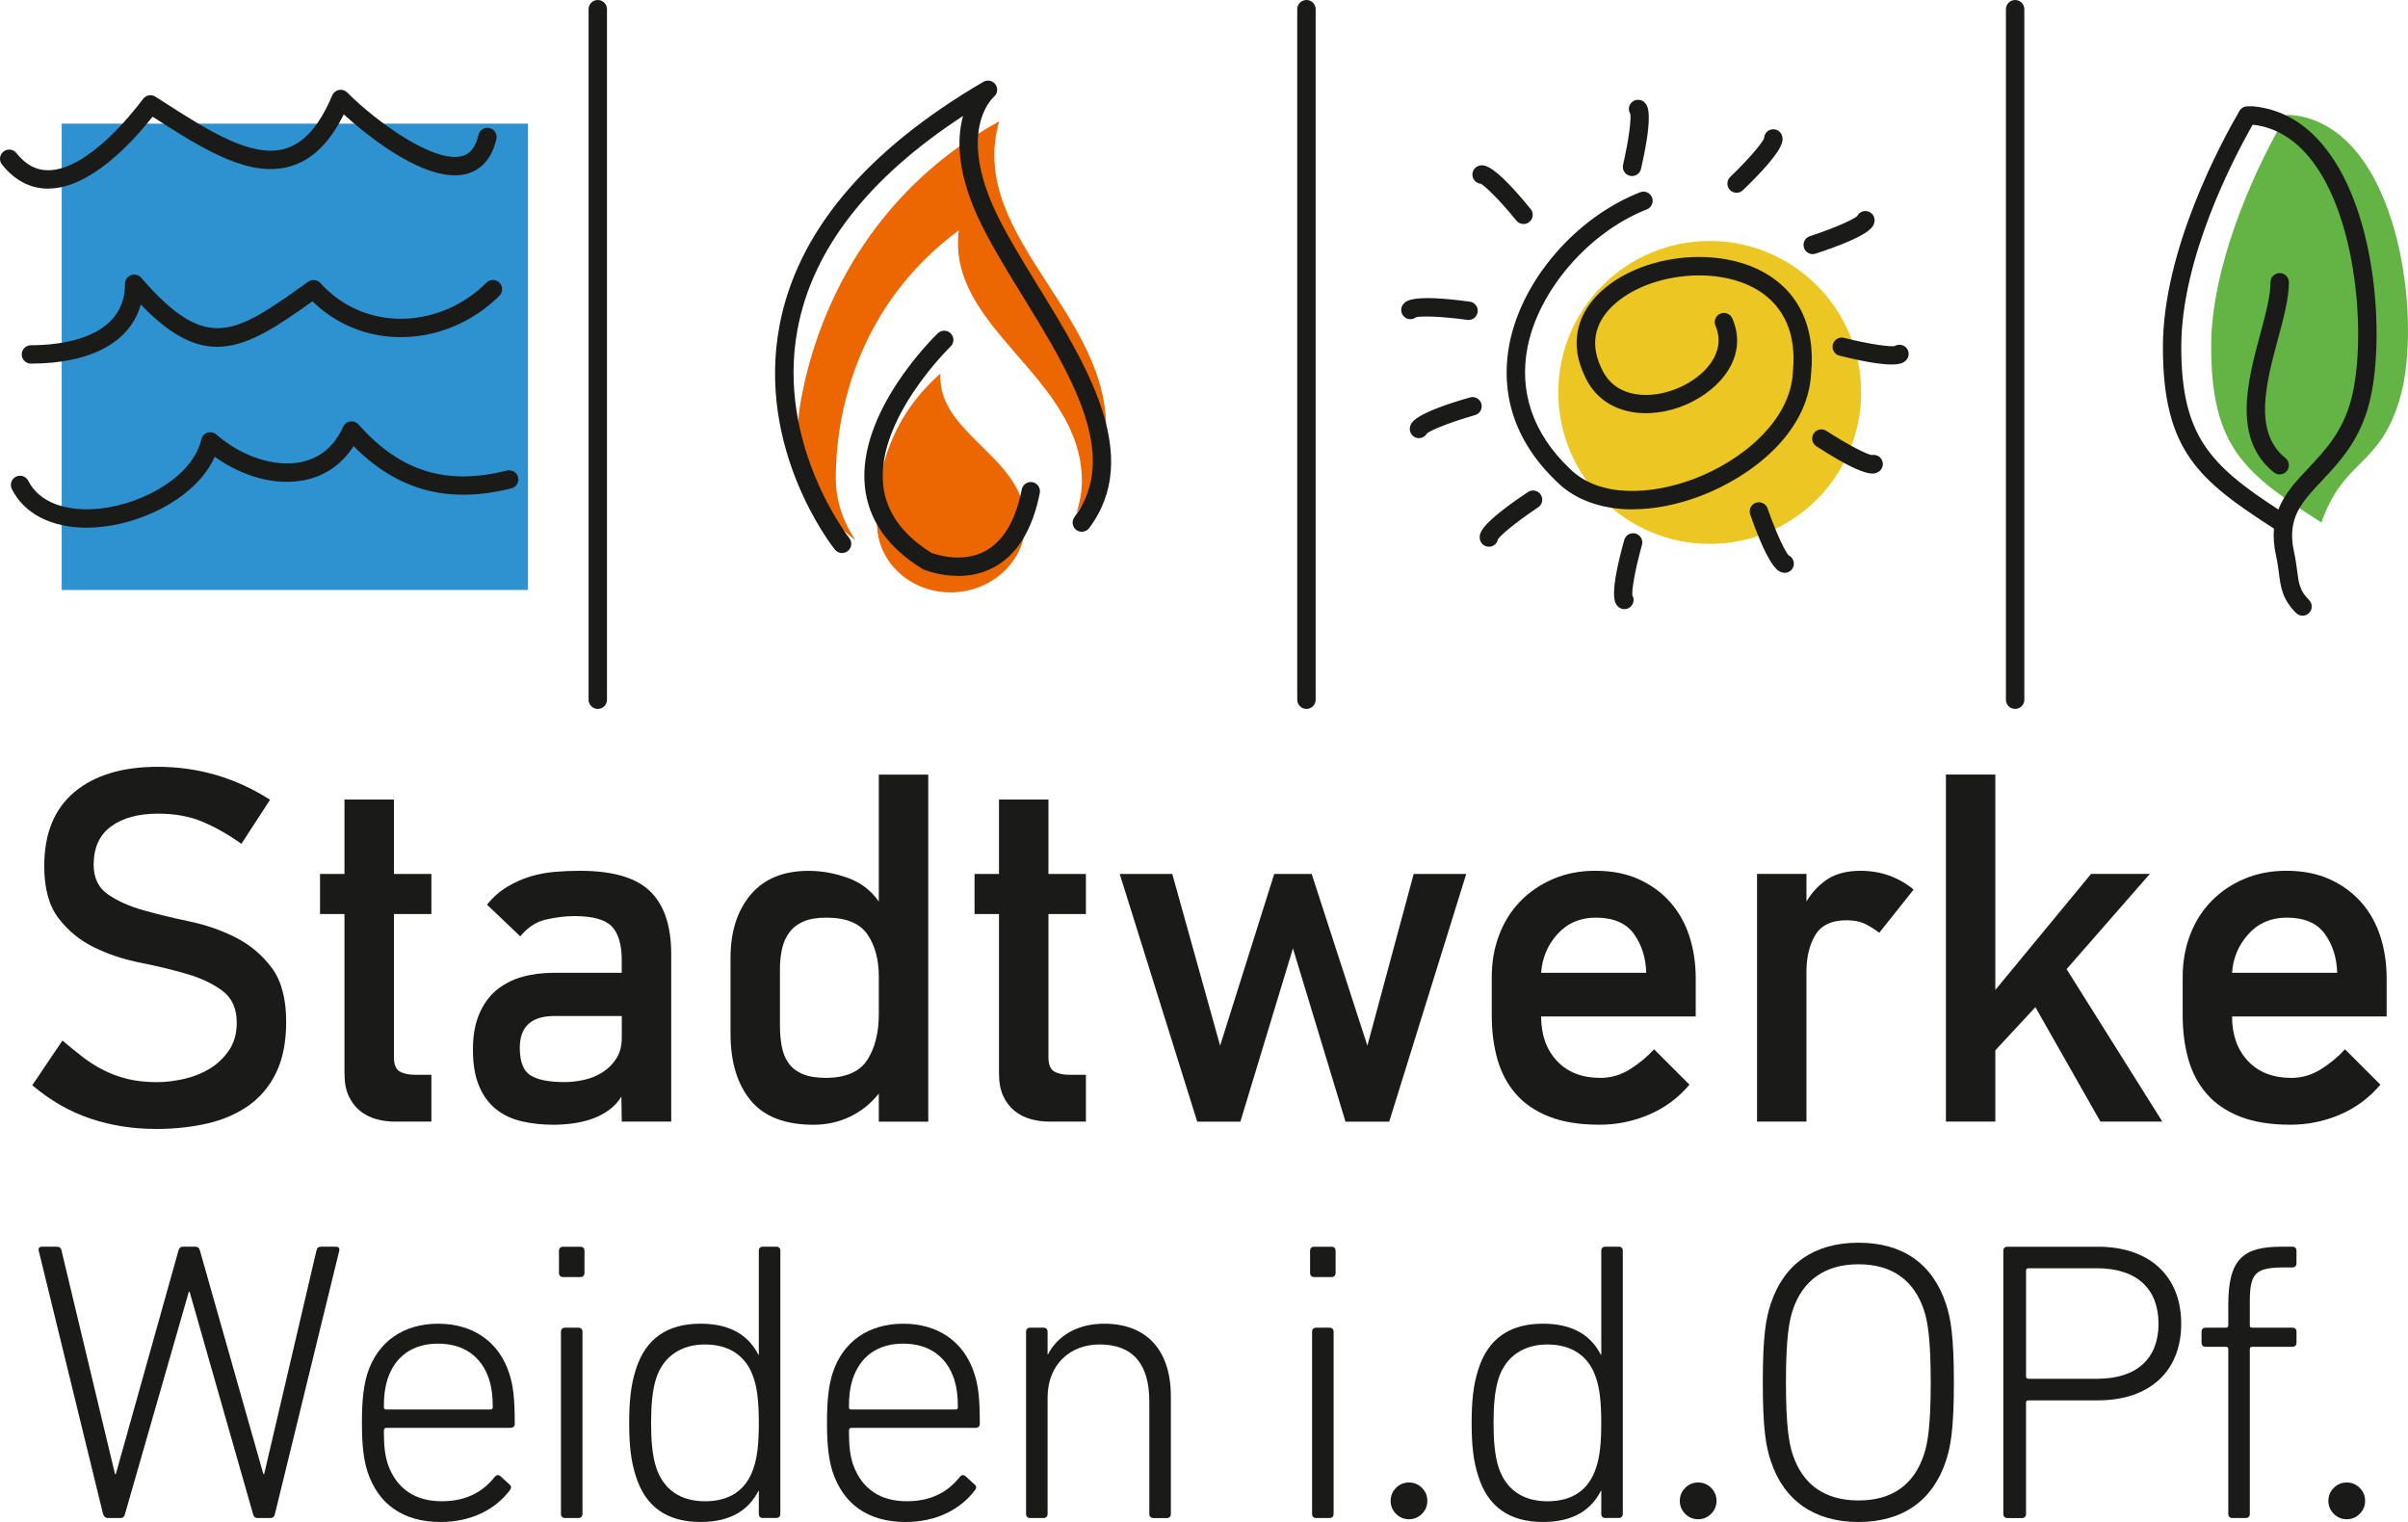
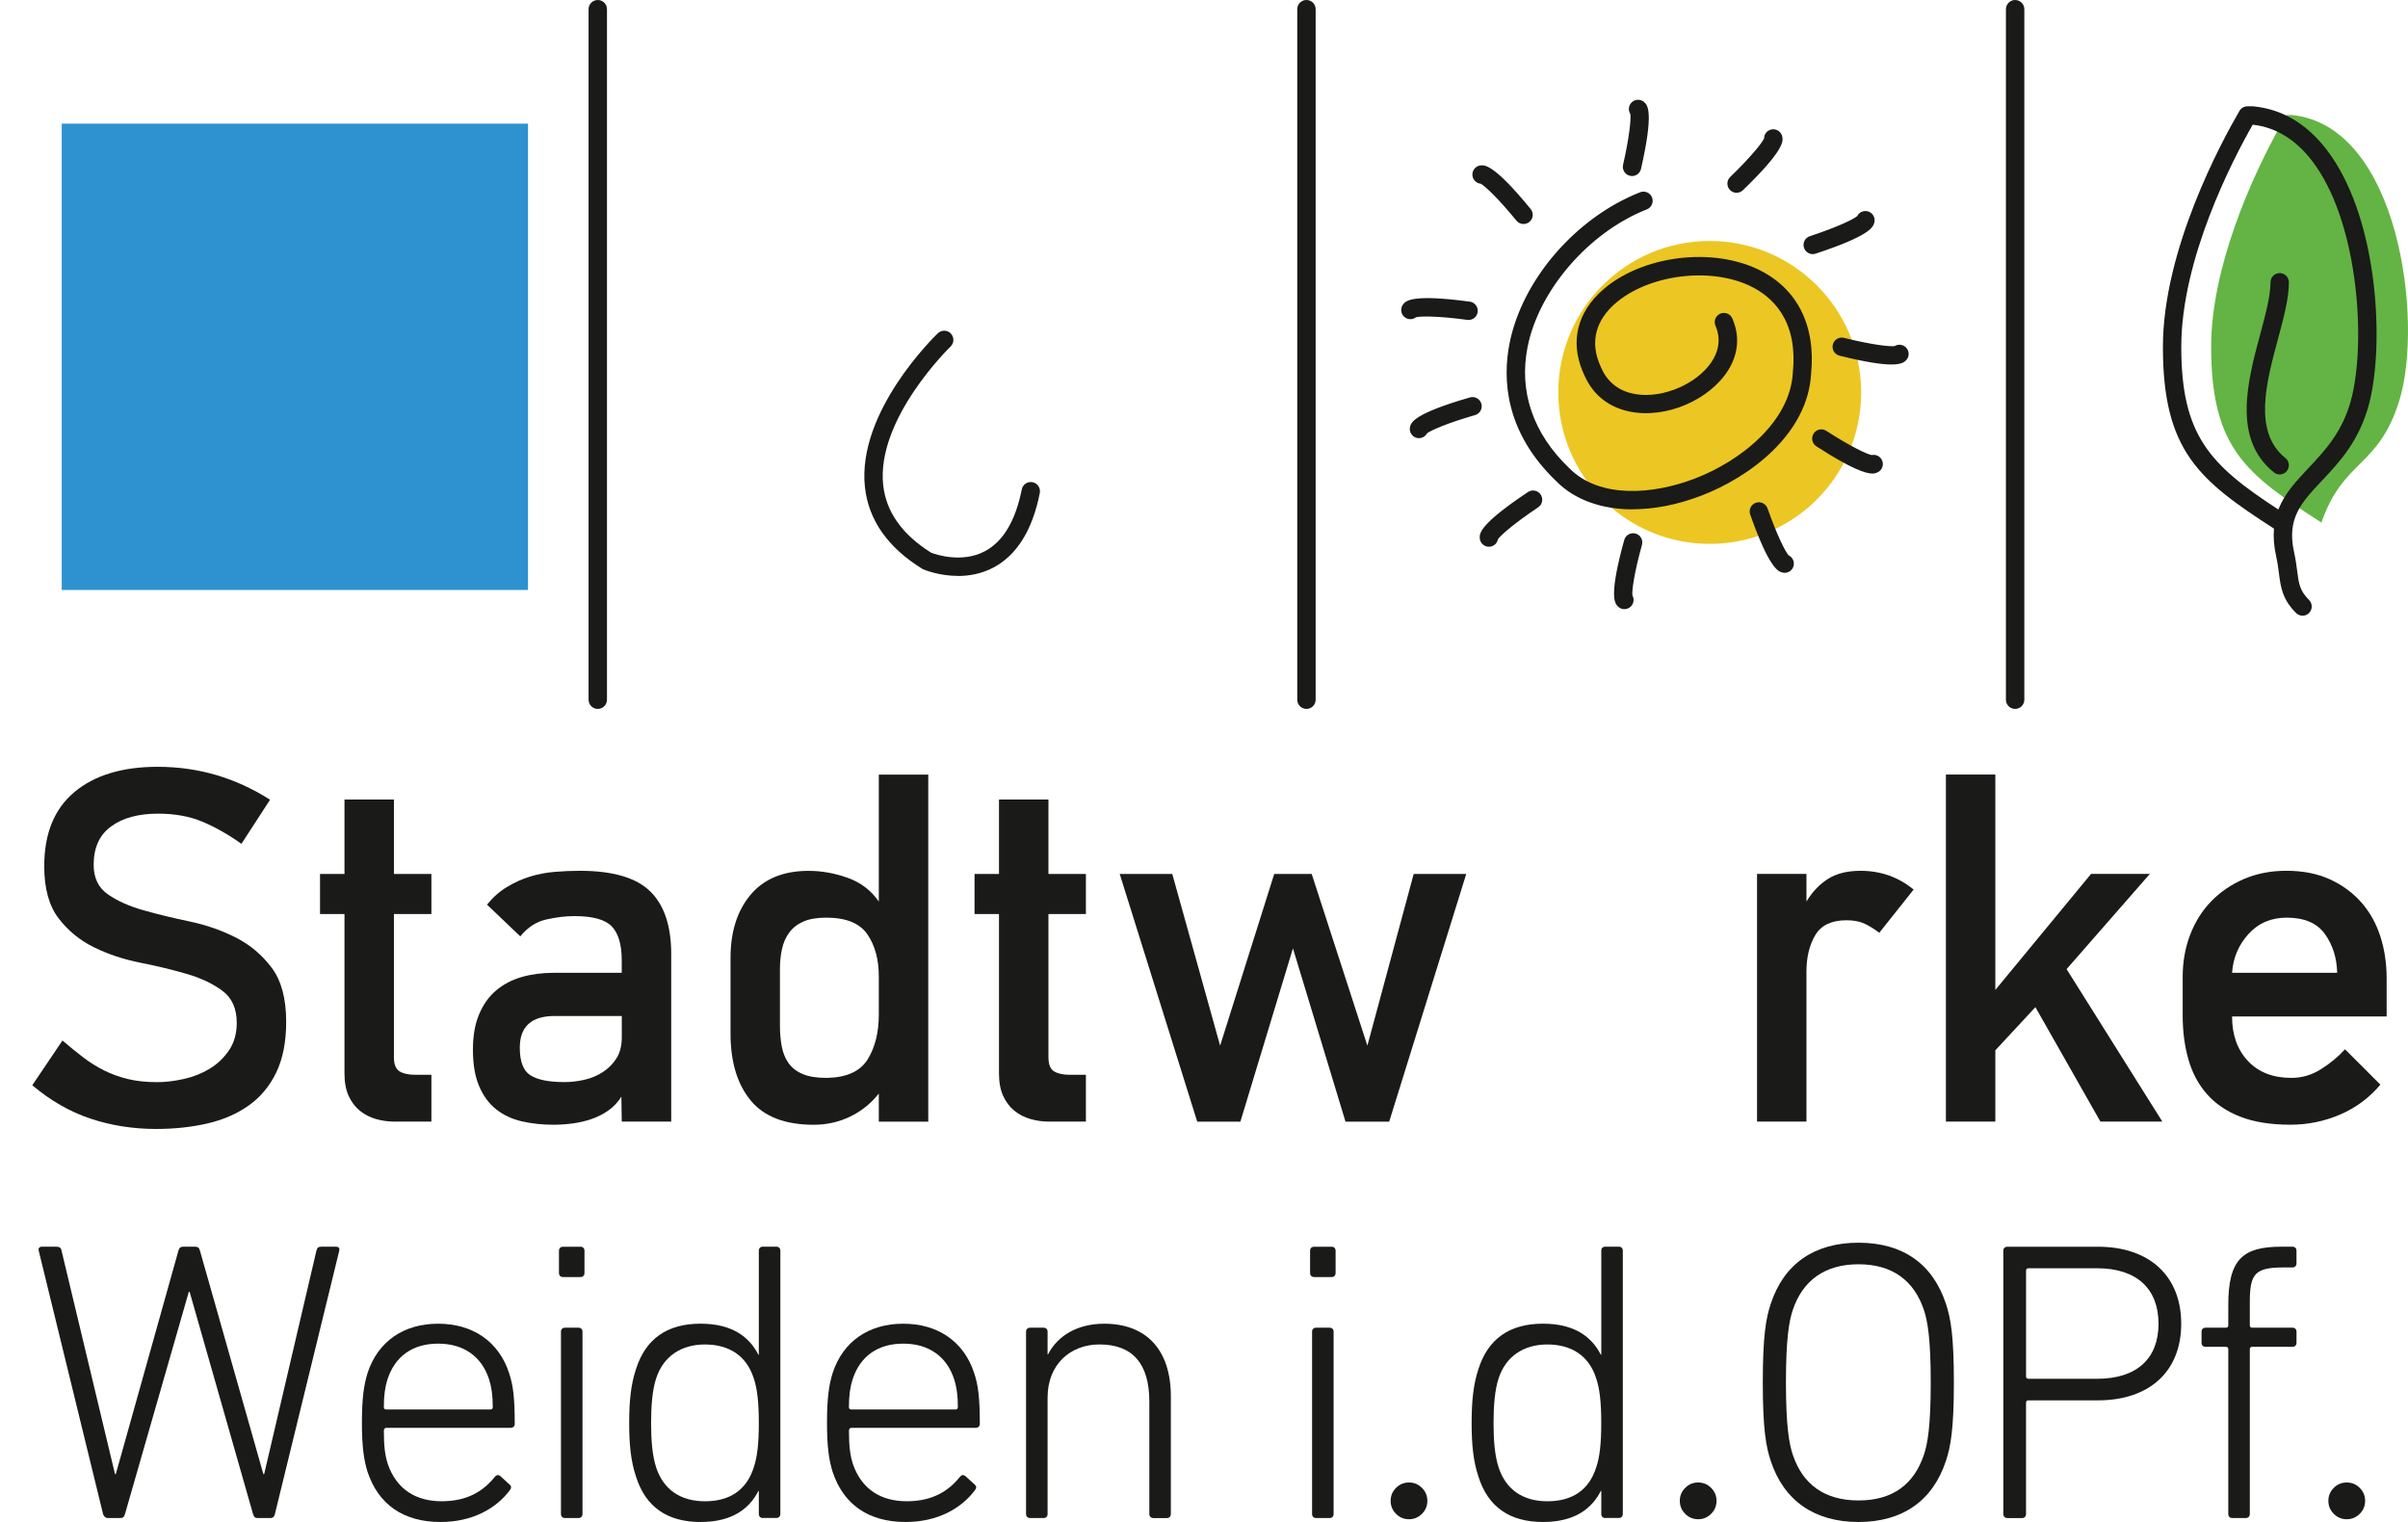
<svg xmlns="http://www.w3.org/2000/svg" id="Ebene_1" viewBox="0 0 822.05 519.53">
  <defs>
    <style>
      .cls-1 {
        fill: #1a1a18;
      }

      .cls-2 {
        fill: #2e92d0;
      }

      .cls-3 {
        fill: #ec6602;
      }

      .cls-4 {
        fill: #63b444;
      }

      .cls-5 {
        fill: #ecc623;
      }
    </style>
  </defs>
  <g>
    <path class="cls-1" d="M97.7,348.71c0,6.88-1.13,12.66-3.38,17.35-2.25,4.68-5.39,8.45-9.41,11.3-4.03,2.85-8.73,4.89-14.12,6.14-5.39,1.24-11.22,1.87-17.5,1.87-7.93,0-15.42-1.19-22.47-3.55-7.04-2.37-13.65-6.16-19.8-11.37l10.3-15.27c2.49,2.13,4.86,4.06,7.11,5.77,2.25,1.72,4.62,3.2,7.1,4.44,2.49,1.24,5.18,2.22,8.08,2.93,2.9.71,6.24,1.07,10.04,1.07,2.84,0,5.86-.36,9.06-1.07,3.2-.71,6.13-1.87,8.79-3.46,2.66-1.6,4.88-3.7,6.66-6.31,1.78-2.6,2.66-5.74,2.66-9.41,0-4.86-1.63-8.5-4.88-10.92-3.26-2.43-7.31-4.35-12.17-5.77-4.86-1.42-10.12-2.69-15.81-3.82-5.69-1.12-10.96-2.87-15.81-5.24-4.86-2.37-8.91-5.68-12.17-9.95-3.26-4.26-4.88-10.19-4.88-17.76,0-11.13,3.43-19.56,10.3-25.31,6.87-5.74,16.34-8.62,28.42-8.62,13.86,0,26.64,3.75,38.37,11.24l-9.77,15.05c-4.5-3.2-8.94-5.71-13.32-7.55-4.38-1.83-9.41-2.75-15.1-2.75-6.75,0-12.11,1.45-16.08,4.36-3.97,2.91-5.95,7.27-5.95,13.08,0,4.51,1.63,7.89,4.9,10.14,3.27,2.25,7.33,4.06,12.2,5.43,4.87,1.37,10.12,2.64,15.76,3.82,5.64,1.19,10.89,3.03,15.76,5.51,4.87,2.49,8.93,5.93,12.2,10.32,3.26,4.39,4.9,10.5,4.9,18.33Z" />
    <path class="cls-1" d="M134.83,382.87c-2.25,0-4.41-.29-6.49-.89-2.07-.59-3.91-1.54-5.5-2.84-1.6-1.3-2.87-2.99-3.82-5.06-.95-2.07-1.42-4.64-1.42-7.73v-54.35h-8.35v-13.68h8.35v-25.4h16.88v25.4h12.79v13.68h-12.79v48.86c0,2.48.65,4.11,1.95,4.87,1.3.77,3.08,1.15,5.33,1.15h5.51v15.98h-12.43Z" />
    <path class="cls-1" d="M212.26,382.87l-.13-8.53c-1.18,1.89-2.66,3.46-4.43,4.71-1.77,1.24-3.69,2.22-5.76,2.93-2.07.71-4.22,1.21-6.47,1.51-2.24.29-4.37.44-6.38.44-3.9,0-7.53-.38-10.9-1.15-3.37-.77-6.29-2.13-8.77-4.09-2.48-1.95-4.43-4.59-5.84-7.9-1.42-3.31-2.13-7.46-2.13-12.43s.71-8.79,2.13-12.17c1.42-3.37,3.38-6.1,5.86-8.17,2.49-2.07,5.39-3.58,8.71-4.53,3.31-.95,6.93-1.42,10.83-1.42h23.27v-4.26c0-5.33-1.12-9.17-3.37-11.55-2.25-2.37-6.51-3.55-12.79-3.55-2.96,0-6.16.39-9.59,1.15-3.44.77-6.39,2.7-8.88,5.77l-11.37-10.83c2.01-2.49,4.29-4.5,6.84-6.04,2.54-1.54,5.18-2.72,7.89-3.55,2.71-.83,5.52-1.36,8.41-1.6,2.89-.24,5.75-.36,8.59-.36,11.21,0,19.2,2.34,23.99,7.02,4.78,4.68,7.17,11.81,7.17,21.4v57.19h-16.88ZM212.26,346.81h-22.91c-7.94,0-11.9,3.61-11.9,10.84,0,4.74,1.21,7.88,3.64,9.41,2.43,1.54,6.3,2.31,11.63,2.31,2.25,0,4.53-.27,6.84-.8s4.41-1.42,6.31-2.66c1.89-1.24,3.43-2.81,4.62-4.71,1.18-1.89,1.78-4.26,1.78-7.11v-7.28Z" />
    <path class="cls-1" d="M300.01,382.87v-9.59c-2.72,3.44-6.01,6.07-9.86,7.91-3.85,1.83-7.96,2.75-12.34,2.75-9.83,0-17.02-2.78-21.58-8.35-4.56-5.57-6.84-13.14-6.84-22.73v-25.93c0-8.88,2.28-16.05,6.84-21.49,4.56-5.44,11.16-8.17,19.8-8.17,4.5,0,8.97.8,13.41,2.4,4.44,1.6,7.96,4.29,10.57,8.08v-43.34h16.88v118.47h-16.88ZM300.01,333.31c0-5.8-1.3-10.59-3.91-14.39-2.61-3.79-7.28-5.68-14.03-5.68-3.2,0-5.8.45-7.81,1.33-2.02.89-3.62,2.13-4.8,3.73-1.19,1.6-2.02,3.46-2.49,5.6-.47,2.13-.71,4.38-.71,6.75v19.54c0,2.48.21,4.82.62,7.01.41,2.19,1.18,4.09,2.31,5.68,1.12,1.6,2.72,2.84,4.8,3.73,2.07.89,4.82,1.33,8.26,1.33,6.75-.12,11.39-2.22,13.94-6.3,2.55-4.09,3.82-9.21,3.82-15.37v-12.97Z" />
    <path class="cls-1" d="M358.27,382.87c-2.25,0-4.41-.29-6.48-.89-2.07-.59-3.91-1.54-5.51-2.84-1.6-1.3-2.87-2.99-3.82-5.06-.95-2.07-1.42-4.64-1.42-7.73v-54.35h-8.35v-13.68h8.35v-25.4h16.88v25.4h12.79v13.68h-12.79v48.86c0,2.48.65,4.11,1.95,4.87,1.3.77,3.08,1.15,5.33,1.15h5.51v15.98h-12.43Z" />
-     <path class="cls-1" d="M474.25,382.87h-14.92l-17.94-59.15-17.94,59.15h-14.74l-26.46-84.55h17.94l16.34,58.62,18.47-58.62h12.79l19.01,58.62,15.81-58.62h17.94l-26.29,84.55Z" />
-     <path class="cls-1" d="M526.12,346.99c0,6.28,1.8,11.34,5.42,15.18,3.61,3.85,8.55,5.77,14.83,5.77,3.55,0,6.9-.97,10.04-2.93,3.13-1.96,5.89-4.23,8.26-6.84l12.08,12.08c-3.79,4.5-8.38,7.9-13.77,10.21-5.39,2.31-11.04,3.46-16.96,3.46-6.75,0-12.46-.92-17.14-2.75-4.68-1.83-8.47-4.41-11.37-7.73-2.9-3.31-5-7.25-6.3-11.81-1.3-4.56-1.95-9.56-1.95-15.01v-13.14c0-5.21.86-10.04,2.58-14.48,1.71-4.44,4.14-8.26,7.28-11.46,3.14-3.2,6.87-5.71,11.19-7.55,4.32-1.83,9.09-2.75,14.3-2.75,5.69,0,10.66.98,14.92,2.93,4.26,1.95,7.84,4.59,10.75,7.9,2.9,3.32,5.06,7.2,6.48,11.63,1.42,4.44,2.13,9.21,2.13,14.3v12.97h-52.75ZM561.99,332.07c-.12-5.09-1.51-9.5-4.17-13.23-2.67-3.73-7.02-5.6-13.06-5.6-5.33,0-9.68,1.87-13.05,5.6-3.38,3.73-5.24,8.14-5.59,13.23h35.88Z" />
+     <path class="cls-1" d="M474.25,382.87h-14.92l-17.94-59.15-17.94,59.15h-14.74l-26.46-84.55h17.94l16.34,58.62,18.47-58.62h12.79l19.01,58.62,15.81-58.62h17.94Z" />
    <path class="cls-1" d="M641.56,318.4c-1.9-1.42-3.64-2.49-5.24-3.2-1.6-.71-3.58-1.07-5.95-1.07-5.09,0-8.65,1.69-10.66,5.06-2.01,3.38-3.02,7.55-3.02,12.52v51.15h-16.87v-84.55h16.87v9.42c2.01-3.31,4.47-5.89,7.37-7.73,2.9-1.83,6.6-2.75,11.1-2.75,6.87,0,12.9,2.13,18.12,6.4l-11.72,14.74Z" />
    <path class="cls-1" d="M717.05,382.87l-22.2-39.08-13.68,14.74v24.33h-16.87v-118.47h16.87v73.53l32.68-39.61h20.07l-28.42,32.5,32.68,52.04h-21.14Z" />
    <path class="cls-1" d="M761.99,346.99c0,6.28,1.8,11.34,5.42,15.18,3.61,3.85,8.55,5.77,14.83,5.77,3.55,0,6.9-.97,10.04-2.93,3.14-1.96,5.89-4.23,8.26-6.84l12.08,12.08c-3.79,4.5-8.38,7.9-13.77,10.21-5.39,2.31-11.04,3.46-16.96,3.46-6.75,0-12.46-.92-17.14-2.75-4.68-1.83-8.47-4.41-11.37-7.73-2.9-3.31-5-7.25-6.3-11.81-1.3-4.56-1.95-9.56-1.95-15.01v-13.14c0-5.21.86-10.04,2.58-14.48,1.72-4.44,4.14-8.26,7.28-11.46,3.14-3.2,6.87-5.71,11.19-7.55,4.32-1.83,9.09-2.75,14.3-2.75,5.68,0,10.66.98,14.92,2.93,4.26,1.95,7.84,4.59,10.75,7.9,2.9,3.32,5.06,7.2,6.48,11.63,1.42,4.44,2.13,9.21,2.13,14.3v12.97h-52.75ZM797.87,332.07c-.12-5.09-1.51-9.5-4.18-13.23-2.66-3.73-7.02-5.6-13.05-5.6-5.33,0-9.68,1.87-13.06,5.6-3.38,3.73-5.24,8.14-5.59,13.23h35.88Z" />
  </g>
  <g>
    <path class="cls-1" d="M87.88,518.18c-.82,0-1.22-.41-1.5-1.37l-21.65-75.86h-.27l-21.79,75.86c-.27.96-.68,1.37-1.5,1.37h-4.36c-.82,0-1.36-.55-1.63-1.37l-21.93-89.75c-.27-.95.14-1.5,1.09-1.5h4.9c1.09,0,1.63.41,1.77,1.36l18.25,76.27h.27l21.38-76.27c.27-.95.68-1.36,1.63-1.36h4.09c.95,0,1.36.41,1.63,1.36l21.65,76.27h.27l17.84-76.27c.27-1.09.68-1.36,1.77-1.36h4.9c.95,0,1.36.55,1.09,1.5l-21.93,89.75c-.14.82-.68,1.37-1.5,1.37h-4.49Z" />
    <path class="cls-1" d="M125.46,502.38c-1.23-3.95-1.91-8.45-1.91-16.75s.68-12.94,1.91-16.89c3.54-10.89,12.39-16.89,24.11-16.89s20.7,5.99,24.24,16.89c1.36,4.09,1.91,8.3,1.91,17.3,0,.81-.55,1.36-1.5,1.36h-42.36c-.54,0-.82.41-.82.95,0,5.45.41,8.45,1.36,11.44,3,8.58,9.54,12.66,18.39,12.66s14.3-3.54,18.11-8.31c.54-.68,1.23-.82,1.91-.27l3.13,2.86c.68.54.68,1.22.14,1.91-4.77,6.4-12.94,10.89-23.7,10.89-12.66,0-21.24-5.99-24.92-17.16ZM167.4,481.13c.54,0,.82-.27.82-.82,0-3.95-.41-6.81-1.23-9.4-2.59-8.04-8.85-12.26-17.43-12.26s-14.71,4.22-17.3,12.26c-.82,2.59-1.22,5.45-1.22,9.4,0,.55.27.82.82.82h35.55Z" />
    <path class="cls-1" d="M192.18,435.92c-.82,0-1.36-.55-1.36-1.37v-7.62c0-.81.55-1.36,1.36-1.36h5.99c.82,0,1.36.55,1.36,1.36v7.62c0,.82-.54,1.37-1.36,1.37h-5.99ZM192.86,518.18c-.82,0-1.36-.55-1.36-1.37v-62.24c0-.82.55-1.36,1.36-1.36h4.63c.82,0,1.36.54,1.36,1.36v62.24c0,.82-.54,1.37-1.36,1.37h-4.63Z" />
    <path class="cls-1" d="M260.41,518.18c-.82,0-1.36-.55-1.36-1.37v-7.9h-.13c-3.13,6.13-8.99,10.62-19.75,10.62-11.44,0-18.79-5.17-22.06-15.52-1.77-5.31-2.32-11.03-2.32-18.25s.54-13.07,2.32-18.39c3.27-10.35,10.62-15.53,22.06-15.53,10.76,0,16.62,4.49,19.75,10.62h.13v-35.55c0-.81.54-1.36,1.36-1.36h4.63c.82,0,1.36.55,1.36,1.36v89.88c0,.82-.54,1.37-1.36,1.37h-4.63ZM257.28,501.02c1.22-3.54,1.77-8.17,1.77-15.25s-.54-11.85-1.77-15.39c-2.45-7.62-8.44-11.44-16.62-11.44s-14.16,4.08-16.62,11.44c-1.36,4.09-1.77,9.54-1.77,15.39s.41,11.17,1.77,15.25c2.45,7.35,8.17,11.44,16.62,11.44s14.16-3.81,16.62-11.44Z" />
    <path class="cls-1" d="M284.23,502.38c-1.22-3.95-1.91-8.45-1.91-16.75s.68-12.94,1.91-16.89c3.54-10.89,12.39-16.89,24.11-16.89s20.7,5.99,24.24,16.89c1.36,4.09,1.91,8.3,1.91,17.3,0,.81-.54,1.36-1.5,1.36h-42.35c-.54,0-.82.41-.82.95,0,5.45.41,8.45,1.36,11.44,3,8.58,9.53,12.66,18.38,12.66s14.3-3.54,18.12-8.31c.54-.68,1.22-.82,1.9-.27l3.13,2.86c.68.54.68,1.22.14,1.91-4.77,6.4-12.94,10.89-23.7,10.89-12.67,0-21.25-5.99-24.92-17.16ZM326.18,481.13c.54,0,.82-.27.82-.82,0-3.95-.41-6.81-1.23-9.4-2.59-8.04-8.85-12.26-17.43-12.26s-14.71,4.22-17.3,12.26c-.82,2.59-1.23,5.45-1.23,9.4,0,.55.27.82.82.82h35.55Z" />
    <path class="cls-1" d="M393.72,518.18c-.82,0-1.36-.55-1.36-1.37v-38.4c0-12.94-5.72-19.48-17.02-19.48-9.94,0-17.71,6.81-17.71,18.11v39.77c0,.82-.54,1.37-1.36,1.37h-4.63c-.82,0-1.36-.55-1.36-1.37v-62.24c0-.82.54-1.36,1.36-1.36h4.63c.82,0,1.36.54,1.36,1.36v7.76h.14c3.27-6.4,10.08-10.48,19.2-10.48,14.44,0,22.74,8.99,22.74,24.79v40.18c0,.82-.54,1.37-1.36,1.37h-4.63Z" />
    <path class="cls-1" d="M448.6,435.92c-.82,0-1.36-.55-1.36-1.37v-7.62c0-.81.54-1.36,1.36-1.36h5.99c.82,0,1.36.55,1.36,1.36v7.62c0,.82-.55,1.37-1.36,1.37h-5.99ZM449.28,518.18c-.81,0-1.36-.55-1.36-1.37v-62.24c0-.82.54-1.36,1.36-1.36h4.63c.82,0,1.36.54,1.36,1.36v62.24c0,.82-.54,1.37-1.36,1.37h-4.63Z" />
    <path class="cls-1" d="M487.27,512.32c0,1.73-.61,3.2-1.84,4.43-1.23,1.22-2.7,1.84-4.43,1.84s-3.2-.61-4.42-1.84c-1.23-1.23-1.84-2.7-1.84-4.43s.61-3.2,1.84-4.43c1.22-1.23,2.7-1.84,4.42-1.84s3.2.61,4.43,1.84c1.23,1.23,1.84,2.7,1.84,4.43Z" />
    <path class="cls-1" d="M548.01,518.18c-.82,0-1.36-.55-1.36-1.37v-7.9h-.14c-3.13,6.13-8.99,10.62-19.75,10.62-11.44,0-18.79-5.17-22.06-15.52-1.77-5.31-2.31-11.03-2.31-18.25s.54-13.07,2.31-18.39c3.27-10.35,10.62-15.53,22.06-15.53,10.76,0,16.62,4.49,19.75,10.62h.14v-35.55c0-.81.54-1.36,1.36-1.36h4.63c.82,0,1.36.55,1.36,1.36v89.88c0,.82-.54,1.37-1.36,1.37h-4.63ZM544.87,501.02c1.23-3.54,1.77-8.17,1.77-15.25s-.54-11.85-1.77-15.39c-2.45-7.62-8.44-11.44-16.61-11.44s-14.16,4.08-16.62,11.44c-1.36,4.09-1.77,9.54-1.77,15.39s.41,11.17,1.77,15.25c2.45,7.35,8.17,11.44,16.62,11.44s14.16-3.81,16.61-11.44Z" />
    <path class="cls-1" d="M585.99,512.32c0,1.73-.61,3.2-1.84,4.43-1.23,1.22-2.7,1.84-4.43,1.84s-3.2-.61-4.42-1.84c-1.23-1.23-1.84-2.7-1.84-4.43s.61-3.2,1.84-4.43c1.22-1.23,2.7-1.84,4.42-1.84s3.2.61,4.43,1.84c1.23,1.23,1.84,2.7,1.84,4.43Z" />
    <path class="cls-1" d="M604.51,498.7c-1.63-4.9-2.72-10.89-2.72-26.83s1.09-21.93,2.72-26.83c4.49-13.62,14.84-20.84,29.96-20.84s25.33,7.22,29.83,20.84c1.63,4.9,2.72,10.89,2.72,26.83s-1.09,21.93-2.72,26.83c-4.5,13.62-14.85,20.83-29.83,20.83s-25.47-7.21-29.96-20.83ZM656.81,447.22c-3.41-10.21-10.9-15.66-22.33-15.66s-19.07,5.45-22.47,15.66c-1.23,3.68-2.32,9.67-2.32,24.65s1.09,20.97,2.32,24.65c3.4,10.21,10.89,15.66,22.47,15.66s18.93-5.45,22.33-15.66c1.23-3.68,2.31-9.67,2.31-24.65s-1.09-20.97-2.31-24.65Z" />
    <path class="cls-1" d="M685.26,518.18c-.82,0-1.36-.55-1.36-1.37v-89.88c0-.81.54-1.36,1.36-1.36h30.91c17.71,0,28.46,10.08,28.46,26.29s-10.76,26.15-28.46,26.15h-23.7c-.54,0-.82.27-.82.82v38c0,.82-.54,1.37-1.36,1.37h-5.04ZM736.88,451.85c0-11.85-7.36-18.93-20.97-18.93h-23.43c-.54,0-.82.27-.82.82v36.09c0,.54.27.82.82.82h23.43c13.62,0,20.97-6.95,20.97-18.79Z" />
    <path class="cls-1" d="M762.06,518.18c-.82,0-1.36-.55-1.36-1.37v-56.25c0-.54-.27-.82-.82-.82h-6.95c-.82,0-1.36-.54-1.36-1.36v-3.81c0-.82.55-1.36,1.36-1.36h6.95c.55,0,.82-.27.82-.82v-6.95c0-15.53,4.9-19.88,18.11-19.88h3.81c.82,0,1.36.55,1.36,1.36v4.36c0,.81-.55,1.36-1.36,1.36h-2.86c-9.94,0-11.71,2.04-11.71,11.85v7.9c0,.54.27.82.82.82h13.76c.82,0,1.36.54,1.36,1.36v3.81c0,.82-.55,1.36-1.36,1.36h-13.76c-.54,0-.82.27-.82.82v56.25c0,.82-.54,1.37-1.36,1.37h-4.63Z" />
    <path class="cls-1" d="M807.41,512.32c0,1.73-.61,3.2-1.84,4.43-1.22,1.22-2.7,1.84-4.43,1.84s-3.2-.61-4.43-1.84c-1.22-1.23-1.84-2.7-1.84-4.43s.61-3.2,1.84-4.43c1.23-1.23,2.7-1.84,4.43-1.84s3.2.61,4.43,1.84c1.23,1.23,1.84,2.7,1.84,4.43Z" />
  </g>
  <g>
    <g>
      <rect class="cls-2" x="21.07" y="42.21" width="159.18" height="159.18" />
-       <path class="cls-1" d="M29.58,180.13c-11.98,0-21.31-4.74-25.54-13.2-.78-1.55-.15-3.44,1.4-4.21,1.55-.78,3.43-.15,4.21,1.4,3.66,7.33,13.02,10.85,25.04,9.42,14.45-1.72,31.14-11,34.04-23.57.25-1.08,1.04-1.94,2.09-2.28,1.05-.34,2.2-.1,3.03.62,8.72,7.63,20.15,11.32,29.12,9.38,6.42-1.39,11.2-5.43,14.19-12.03.44-.97,1.34-1.64,2.39-1.8,1.05-.16,2.11.22,2.81,1.02,14.29,16.08,29.93,20.94,50.7,15.74,1.68-.42,3.38.6,3.8,2.28.42,1.68-.6,3.38-2.28,3.8-21.56,5.38-38.79.8-53.88-14.43-3.88,6.09-9.48,10.05-16.41,11.55-9.77,2.11-21.3-.91-30.98-7.92-5.92,13.31-23.12,22.1-37.89,23.86-2.01.24-3.96.36-5.85.36ZM10.56,124.13c-1.73,0-3.14-1.4-3.14-3.14s1.4-3.14,3.14-3.14c9.66,0,32.12-2.04,32.12-20.98,0-1.31.81-2.48,2.04-2.94,1.23-.46,2.61-.11,3.47.88,22.53,26,31.93,19.29,57.03,1.36,1.3-.93,3.09-.73,4.16.45,6.83,7.59,16.2,11.91,26.39,12.18,11.14.29,22.18-4.19,30.29-12.3,1.22-1.23,3.21-1.23,4.44,0s1.22,3.21,0,4.44c-9.32,9.32-22.03,14.47-34.89,14.13-10.98-.29-21.16-4.61-28.94-12.22-11.69,8.33-21.15,14.73-30.68,15.46-9.04.7-17.6-3.65-27.94-14.36-3.52,12.76-16.97,20.17-37.47,20.17ZM16.43,64.39c-6.08,0-11.38-2.77-15.75-8.23-1.08-1.35-.86-3.33.49-4.41,1.35-1.08,3.33-.86,4.41.49,3.21,4.02,6.83,5.96,11.06,5.87,13.1-.21,27.97-18.69,32.21-24.35.99-1.32,2.82-1.65,4.21-.76l1.98,1.27c15.96,10.27,31.03,19.98,42.56,16.41,6.33-1.96,11.5-7.88,15.81-18.12.4-.96,1.26-1.66,2.29-1.86,1.03-.2,2.08.12,2.82.86,10.33,10.33,29.98,24.37,39.36,21.67,1.01-.29,4.07-1.17,5.46-7.17.39-1.69,2.07-2.74,3.76-2.35,1.69.39,2.74,2.07,2.35,3.76-1.83,7.94-6.36,10.79-9.84,11.79-1.38.4-2.84.58-4.34.58-13.37,0-30.79-14.36-37.92-20.79-4.77,9.6-10.64,15.38-17.89,17.62-14.21,4.39-30.31-5.86-47.37-16.84-6.94,8.79-21.19,24.32-35.35,24.54-.11,0-.21,0-.32,0Z" />
    </g>
    <g>
      <path class="cls-4" d="M792.49,178.39c7.57-21.81,19.52-18.6,26.63-41.78,8.25-26.87,0-93.68-36.73-97.35h-1.83c-12.86,22.04-25.71,53.26-25.71,78.97,0,34.9,11.94,43.62,37.65,60.15" />
      <path class="cls-1" d="M786.05,210.16c-.8,0-1.61-.31-2.22-.92-4.7-4.7-5.23-8.8-5.84-13.55-.23-1.81-.48-3.68-.97-5.89-.77-3.5-.97-6.59-.73-9.36-25.6-16.51-37.91-26.51-37.91-62.03,0-33.17,20.01-70.05,26.14-80.56.56-.96,1.6-1.56,2.71-1.56h1.84c.1,0,.21,0,.31.02,10.43,1.04,19.28,6.67,26.3,16.71,16.41,23.47,18.19,64.89,13.16,84.54-3.29,12.84-10.16,20.13-16.22,26.57-6.98,7.42-12.02,12.78-9.47,24.32.55,2.48.82,4.59,1.06,6.44.56,4.34.87,6.73,4.06,9.92,1.22,1.23,1.22,3.21,0,4.44-.61.61-1.42.92-2.22.92ZM769.03,42.57c-6.78,11.88-24.38,45.69-24.38,75.82s9.62,40.26,33.14,55.53c2.14-5.49,6.13-9.73,10.25-14.11,5.81-6.17,11.82-12.56,14.71-23.83,4.85-18.91,2.55-58.26-12.22-79.39-5.86-8.38-13.1-13.1-21.51-14.03ZM778.25,161.95c-.69,0-1.38-.23-1.96-.69-14.3-11.44-8.98-31.23-4.7-47.13,1.81-6.73,3.52-13.09,3.52-17.77,0-1.73,1.41-3.14,3.14-3.14s3.14,1.4,3.14,3.14c0,5.52-1.82,12.26-3.74,19.4-4,14.87-8.54,31.72,2.56,40.6,1.35,1.08,1.57,3.06.49,4.41-.62.78-1.53,1.18-2.45,1.18Z" />
    </g>
    <g>
      <path class="cls-5" d="M635.37,133.95c0,28.56-23.14,51.7-51.7,51.7s-51.69-23.14-51.69-51.7,23.14-51.69,51.69-51.69,51.7,23.14,51.7,51.69" />
      <path class="cls-1" d="M554.55,207.94c-.88,0-1.75-.37-2.38-1.09-.89-1.03-2.98-3.44,2.32-22.53.46-1.67,2.2-2.65,3.86-2.19,1.67.46,2.65,2.19,2.19,3.86-2.64,9.52-3.48,15.66-3.27,17.24.73,1.28.48,2.93-.67,3.93-.59.51-1.32.77-2.05.77ZM609.25,195.53c-.26,0-.52-.03-.78-.1-1.32-.34-4.4-1.13-10.98-19.8-.58-1.63.28-3.43,1.92-4,1.63-.58,3.43.28,4,1.92,3.29,9.33,6.11,14.84,7.19,16.01,1.33.63,2.07,2.13,1.69,3.62-.36,1.42-1.64,2.36-3.04,2.36ZM508.29,186.63c-1.73,0-3.14-1.4-3.14-3.14,0-1.47,0-4.54,16.47-15.53,1.44-.96,3.39-.57,4.35.87.96,1.44.57,3.39-.87,4.35-8.22,5.49-12.88,9.59-13.74,10.92-.28,1.45-1.55,2.54-3.08,2.54ZM557.44,173.88c-10.66,0-19.89-3.26-26.16-9.62-17.52-16.78-18.36-34.81-15.96-46.98,4.29-21.77,22.62-43.01,44.59-51.65,1.61-.63,3.43.16,4.07,1.77.63,1.61-.16,3.43-1.77,4.07-19.76,7.77-36.89,27.55-40.73,47.02-3,15.24,1.91,29.52,14.21,41.29,10.51,10.67,28.9,8.89,42.64,3.68,16.16-6.12,32.85-19.72,33.72-36.28,0-.05,0-.1,0-.15,1.77-17.79-7.04-25.86-14.75-29.49-14.52-6.84-36.62-3.39-47.29,7.38-4.09,4.12-7.99,11.06-3.35,20.69.02.03.03.06.04.09,4.63,10.49,17,10.79,26.52,6.62,8.73-3.82,16.35-12.05,12.42-21.12-.69-1.59.04-3.44,1.63-4.13,1.59-.69,3.44.04,4.12,1.63,5.63,13.01-4.18,24.34-15.67,29.36-12.66,5.54-28.66,3.95-34.76-9.79-4.83-10.07-3.21-19.93,4.57-27.78,12.55-12.67,37.47-16.62,54.42-8.64,13.46,6.34,19.97,19.02,18.33,35.71-1.13,20.67-21.04,35.41-37.76,41.74-8.03,3.04-15.9,4.54-23.12,4.54ZM639.2,161.65c-2.23,0-7.01-1.48-19.13-9.31-1.45-.94-1.87-2.88-.93-4.34.94-1.46,2.88-1.88,4.34-.93,8.31,5.37,13.92,8.01,15.48,8.27,1.45-.32,2.95.42,3.55,1.82.69,1.59-.04,3.44-1.63,4.12-.37.16-.84.37-1.67.37ZM484.42,149.57c-.31,0-.63-.05-.95-.15-1.65-.52-2.57-2.28-2.05-3.94.41-1.3,1.37-4.34,20.41-9.82,1.66-.48,3.4.48,3.88,2.15.48,1.67-.48,3.4-2.15,3.88-9.49,2.73-15.16,5.23-16.4,6.24-.55,1.01-1.62,1.63-2.75,1.63ZM645.75,124.42c-3.17,0-8.51-.7-17.77-3.01-1.68-.42-2.7-2.12-2.28-3.8.42-1.68,2.12-2.71,3.8-2.29,9.58,2.39,15.74,3.07,17.32,2.81,1.26-.76,2.92-.56,3.95.57,1.17,1.28,1.07,3.27-.21,4.43-.52.47-1.41,1.28-4.81,1.28ZM501.35,109.22c-.14,0-.28,0-.43-.03-9.79-1.33-15.99-1.32-17.52-.89-1.16.9-2.84.88-3.99-.13-1.3-1.14-1.43-3.13-.29-4.43.9-1.03,3.01-3.43,22.64-.77,1.72.23,2.92,1.81,2.69,3.53-.21,1.57-1.56,2.72-3.11,2.72ZM618.83,86.74c-1.32,0-2.55-.84-2.98-2.16-.54-1.64.35-3.42,2-3.96,9.4-3.09,14.97-5.8,16.16-6.85.66-1.32,2.17-2.03,3.65-1.62,1.67.46,2.65,2.19,2.19,3.86-.39,1.42-1.21,4.38-20.03,10.57-.32.11-.66.16-.98.16ZM520.12,76.47c-.91,0-1.81-.39-2.43-1.15-6.25-7.65-10.79-11.88-12.2-12.61-1.46-.14-2.68-1.3-2.83-2.82-.17-1.72,1.09-3.26,2.81-3.43,1.36-.13,4.53-.45,17.07,14.88,1.1,1.34.9,3.32-.44,4.41-.58.48-1.29.71-1.98.71ZM592.84,65.81c-.82,0-1.64-.32-2.26-.96-1.2-1.25-1.17-3.23.08-4.44,7.11-6.86,10.96-11.72,11.57-13.19.02-1.47,1.07-2.77,2.57-3.04,1.71-.31,3.34.82,3.65,2.52.26,1.45.82,4.47-13.44,18.22-.61.59-1.39.88-2.18.88ZM557.15,60.09c-.23,0-.47-.03-.7-.08-1.69-.38-2.75-2.07-2.36-3.76,2.2-9.64,2.76-15.81,2.47-17.37-.79-1.24-.62-2.91.49-3.96,1.26-1.19,3.24-1.14,4.44.12.94.99,3.13,3.3-1.28,22.61-.33,1.45-1.62,2.44-3.06,2.44Z" />
    </g>
    <g>
      <path class="cls-1" d="M204.07,241.99c-1.73,0-3.14-1.4-3.14-3.14V3.14c0-1.73,1.4-3.14,3.14-3.14s3.14,1.4,3.14,3.14v235.71c0,1.73-1.41,3.14-3.14,3.14Z" />
      <path class="cls-1" d="M446,241.99c-1.73,0-3.14-1.4-3.14-3.14V3.14c0-1.73,1.4-3.14,3.14-3.14s3.14,1.4,3.14,3.14v235.71c0,1.73-1.4,3.14-3.14,3.14Z" />
      <path class="cls-1" d="M687.93,241.99c-1.73,0-3.14-1.4-3.14-3.14V3.14c0-1.73,1.4-3.14,3.14-3.14s3.14,1.4,3.14,3.14v235.71c0,1.73-1.41,3.14-3.14,3.14Z" />
    </g>
    <g>
-       <path class="cls-3" d="M326.48,202.14c-13.97,1.01-26.04-8.71-27-21.74-.93-13,1.8-35.66,21.58-52.89-1.16,20.35,27.43,27.8,28.99,49.24.92,13-9.62,24.37-23.57,25.39" />
-       <path class="cls-3" d="M377.04,153.57c-1.24,8.09-4.73,15.29-9.51,21.5,1.06-3.45,1.8-7.01,1.82-10.79,0-35.71-46.38-52.14-42.02-85.66-34.79,25.69-42,62.8-42.01,84.47,0,7.85,2.53,15.15,6.77,21.36-13.91-10.54-21.84-27.27-19.12-44.98,4.1-26.77,20.11-71.58,68.15-98.07-11.75,40.75,42.69,68.03,35.92,112.17" />
-       <path class="cls-1" d="M287.46,188.78c-.92,0-1.83-.4-2.45-1.18-1.1-1.38-26.79-34.19-18.93-76.29,5.94-31.8,29.36-59.85,69.62-83.37,1.41-.82,3.21-.43,4.15.9.94,1.33.7,3.16-.55,4.21-.52.46-13.08,11.96,1.58,41.28,3.68,7.36,8.46,15.14,13.52,23.37,16.77,27.27,35.77,58.19,17.41,82.57-1.04,1.38-3.01,1.66-4.39.62-1.38-1.04-1.66-3.01-.62-4.4,15.78-20.97-1.26-48.7-17.74-75.51-5.13-8.35-9.98-16.24-13.79-23.85-8.71-17.43-8.69-29.67-6.5-37.55-32.41,21.15-51.4,45.61-56.5,72.8-7.36,39.25,17.41,70.98,17.66,71.3,1.08,1.36.85,3.33-.5,4.41-.58.46-1.27.68-1.95.68Z" />
      <path class="cls-1" d="M327.02,196.59c-6.47,0-11.45-2.09-11.77-2.22-.14-.06-.28-.13-.42-.21-11.8-7.3-18.38-16.72-19.57-27.98-2.7-25.64,23.78-51.34,24.91-52.42,1.25-1.2,3.24-1.16,4.43.09,1.2,1.25,1.16,3.24-.09,4.44-.25.24-25.4,24.67-23.01,47.25.97,9.16,6.49,16.94,16.4,23.14,1.4.53,10.42,3.68,18.33-.52,6.23-3.31,10.46-10.41,12.58-21.09.34-1.7,1.99-2.81,3.69-2.47,1.7.34,2.8,1.99,2.47,3.69-2.51,12.66-7.84,21.22-15.85,25.45-4.12,2.17-8.35,2.87-12.09,2.87Z" />
    </g>
  </g>
</svg>